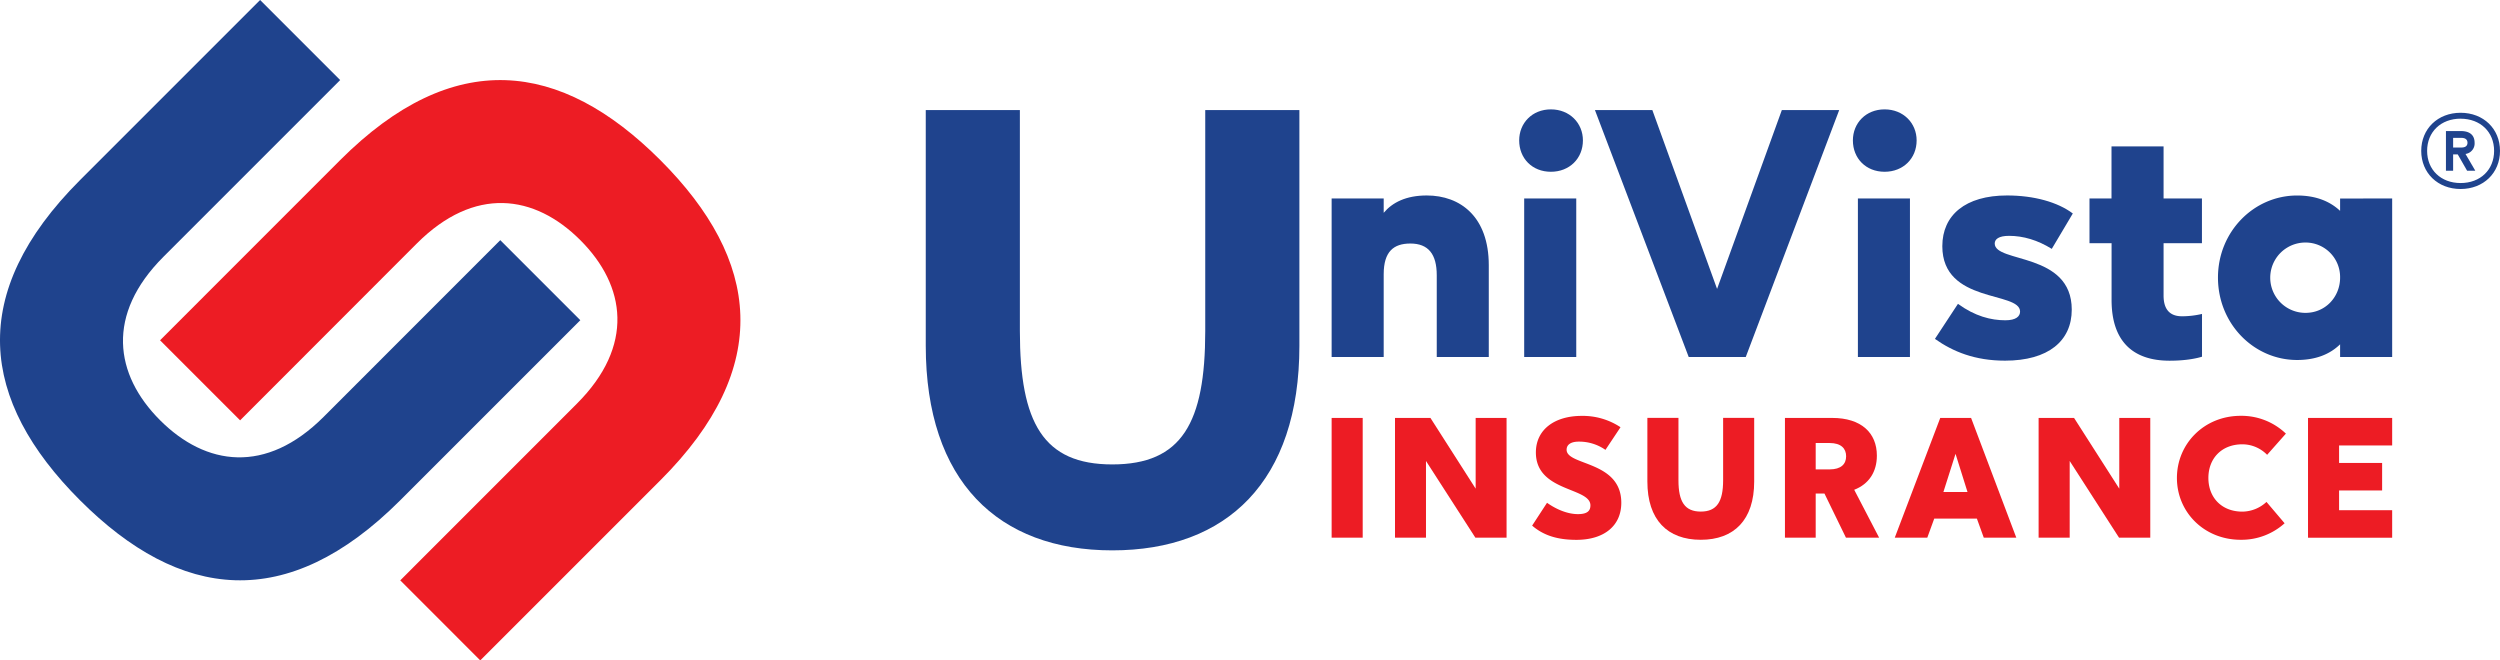
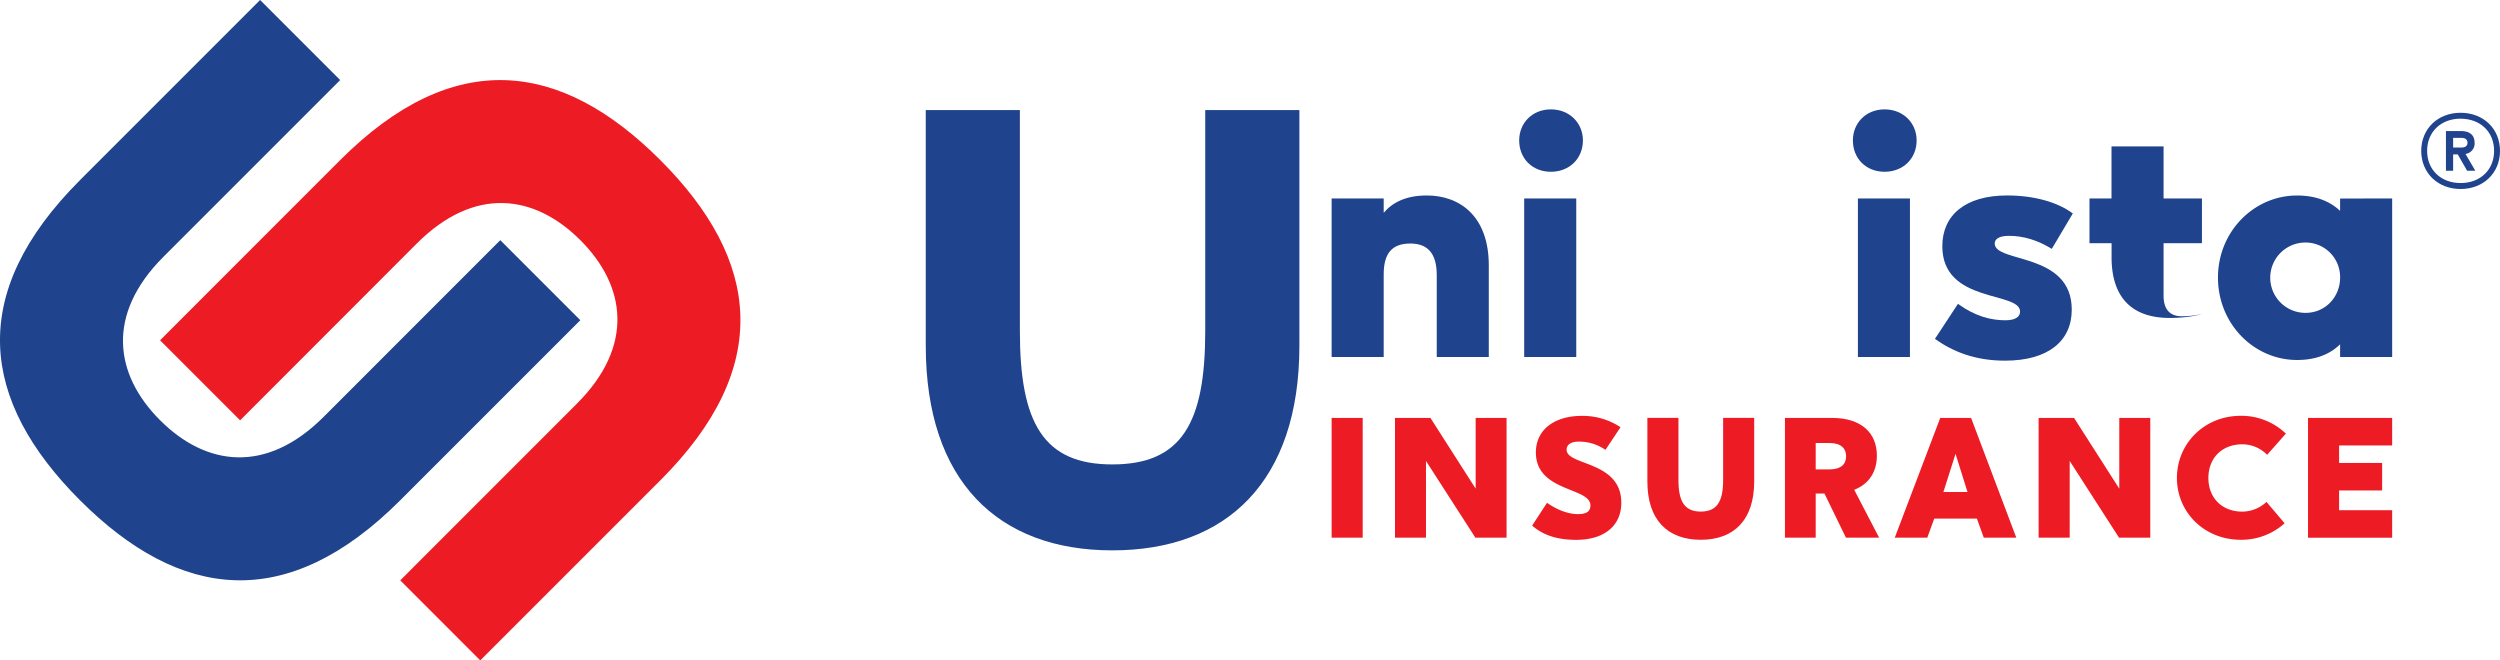
<svg xmlns="http://www.w3.org/2000/svg" viewBox="0 0 1492.83 394.35">
  <defs>
    <style>.cls-1{fill:#1f438d;}.cls-2{fill:#ed1c24;}</style>
  </defs>
  <g id="Layer_2" data-name="Layer 2">
    <g id="Capa_1" data-name="Capa 1">
      <path class="cls-1" d="M47.8,107.53,155.33,0l47.8,47.8L97.6,153.33c-34.41,34.41-29.33,70.31-2,97.62s63.21,32.39,97.62-2L298.73,143.4l47.8,47.8L239,298.73c-67.64,67.64-131.54,59.7-191.22,0S-19.84,175.17,47.8,107.53Z" />
      <path class="cls-2" d="M394.31,286.82,286.78,394.35,239,346.55,344.52,241c34.4-34.41,29.33-70.31,2-97.62s-63.21-32.39-97.61,2L143.38,251l-47.8-47.8L203.11,95.62c67.65-67.64,131.54-59.7,191.22,0S462,219.18,394.31,286.82Z" />
      <path class="cls-1" d="M889,158.37v54.8H857.93V164.35c0-12.56-5-18.93-15.74-18.93-10,0-15.94,4.78-15.94,18.33v49.42H795.16V118.52h31.09v8.56c5.18-6.17,13.35-10.36,25.7-10.36C872.08,116.72,889,129.48,889,158.37Z" />
      <path class="cls-1" d="M907.15,83.84c0-10.36,7.77-18.53,18.93-18.53s19.13,8.17,19.13,18.53c0,10.76-8,18.73-19.13,18.73S907.15,94.6,907.15,83.84Zm34.08,34.68v94.65H910.14V118.52Z" />
-       <path class="cls-1" d="M1098.25,65.71l-55.8,147.46h-34.07l-56-147.46h34.28l38.66,106.81L1064,65.71Z" />
      <path class="cls-1" d="M1106.42,83.84c0-10.36,7.77-18.53,18.93-18.53s19.13,8.17,19.13,18.53c0,10.76-8,18.73-19.13,18.73S1106.42,94.6,1106.42,83.84Zm34.07,34.68v94.65h-31.08V118.52Z" />
      <path class="cls-1" d="M1197.48,191.25c6.38,0,8.77-2.39,8.77-5.18,0-12.36-46.43-4.59-46.43-39.06,0-18.53,13.75-30.29,38.66-30.29,16.14,0,30.29,4,39.26,10.76l-12.56,21.13c-8.37-5.19-16.94-7.78-25.5-7.78-6.18,0-8.57,2-8.57,4.59,0,11.75,46,5,46,39.45,0,18.73-14,30.49-39.86,30.49-17.93,0-31.08-5.38-41.84-13l13.75-20.93C1179.35,188.86,1188.91,191.25,1197.48,191.25Z" />
-       <path class="cls-1" d="M1291.94,145.22V176.5c0,7.38,3,12.36,11,12.36a52.65,52.65,0,0,0,11.95-1.4V213c-2.59.8-9,2.39-19.33,2.39-22.51,0-34.67-12.16-34.67-36.27V145.22H1247.7v-26.7h13.15V87.43h31.09v31.09h22.91v26.7Z" />
+       <path class="cls-1" d="M1291.94,145.22V176.5c0,7.38,3,12.36,11,12.36a52.65,52.65,0,0,0,11.95-1.4c-2.59.8-9,2.39-19.33,2.39-22.51,0-34.67-12.16-34.67-36.27V145.22H1247.7v-26.7h13.15V87.43h31.09v31.09h22.91v26.7Z" />
      <path class="cls-1" d="M1428.44,118.52v94.65h-31.09V205.6c-6.18,6-14.55,9.36-25.7,9.36-25.71,0-47.23-21.52-47.23-49.22,0-27.5,21.52-49,47.23-49,11.15,0,19.52,3.39,25.7,9.17v-7.37Zm-31.09,47.22a20.62,20.62,0,0,0-20.72-20.92,21,21,0,0,0,0,42C1388.58,186.86,1397.35,177.3,1397.35,165.74Z" />
      <path class="cls-2" d="M795.16,249.56h18.55v71.51H795.16Z" />
      <path class="cls-2" d="M899.62,249.56v71.51H881L851.5,275.26v45.81H833V249.56h21.16l27,42.23V249.56Z" />
      <path class="cls-2" d="M942.25,307c5.79,0,7.44-2.13,7.44-5.22,0-10.92-32.57-7.93-32.57-31.6,0-13.62,11.11-21.84,27.35-21.84a40.75,40.75,0,0,1,23.19,6.77l-9,13.52a27.33,27.33,0,0,0-15.94-4.92c-4.74,0-7.25,1.83-7.25,4.83,0,9.66,32.66,6.47,32.66,31.69,0,13.53-10,22.13-26.86,22.13-11.31,0-19.71-2.7-26.38-8.5l8.89-13.63C929.3,304.15,936,307,942.25,307Z" />
      <path class="cls-2" d="M983.7,287.53v-38h18.56v37.3c0,12.75,3.77,18.65,13.33,18.65s13.34-5.9,13.34-18.65v-37.3h18.55v38c0,22.91-12,34.79-31.89,34.79S983.7,310.44,983.7,287.53Z" />
      <path class="cls-2" d="M1102.28,321.07l-12.85-26.38h-5.22v26.38h-18.36V249.56h28.22c17.29,0,26.67,8.89,26.67,22.51,0,9.67-4.74,17-13.53,20.39l14.88,28.61Zm-18.07-40.78h8.31c6.86,0,9.86-3.19,9.86-7.83s-3-7.92-9.86-7.92h-8.31Z" />
      <path class="cls-2" d="M1180.46,309.66H1155l-4.16,11.41h-19.42l27.16-71.51H1177L1204,321.07h-19.42ZM1167.71,271l-7.25,22.8h14.4Z" />
      <path class="cls-2" d="M1284,249.56v71.51h-18.65l-29.47-45.81v45.81h-18.56V249.56h21.17l27,42.23V249.56Z" />
      <path class="cls-2" d="M1299.91,285.41c0-20.39,16.23-37.11,38.07-37.11a38.37,38.37,0,0,1,27,10.63l-11.21,12.66a20.7,20.7,0,0,0-14.78-6.28c-12.37,0-20.29,8.41-20.29,20.1s7.92,20.1,20.29,20.1a21.46,21.46,0,0,0,14.4-5.8l10.82,12.75a38.41,38.41,0,0,1-26.19,9.86C1316.14,322.32,1299.91,305.8,1299.91,285.41Z" />
      <path class="cls-2" d="M1378.19,249.56h50.25V266h-31.7v10.44h25.7v16.43h-25.7v11.79h31.7v16.43h-50.25Z" />
      <path class="cls-1" d="M1469.31,112.86c-13.63,0-23.52-9.57-23.52-22.76s9.89-22.76,23.52-22.76,23.52,9.57,23.52,22.76S1482.94,112.86,1469.31,112.86Zm0-42c-11.76,0-20,7.9-20,19.22s8.22,19.22,20,19.22,20-7.9,20-19.22S1481.08,70.88,1469.31,70.88Z" />
      <path class="cls-1" d="M1473.18,101.94l-5.59-9.76h-2.75v9.76h-4.29V78.26h8.89c5.92,0,8.22,2.95,8.22,6.95a6.31,6.31,0,0,1-5.43,6.72l5.85,10Zm-8.34-13.85h4.92c2.5,0,3.65-1.06,3.65-2.85s-1.15-2.91-3.65-2.91h-4.92Z" />
      <path class="cls-1" d="M552.8,206.43V65.71H609v132c0,54.82,14,79.61,55.17,79.61,41.56,0,55.52-24.79,55.52-79.61v-132h56.22V206.43c0,81-43.3,122.21-111.74,122.21C596.1,328.64,552.8,287.44,552.8,206.43Z" />
    </g>
  </g>
</svg>